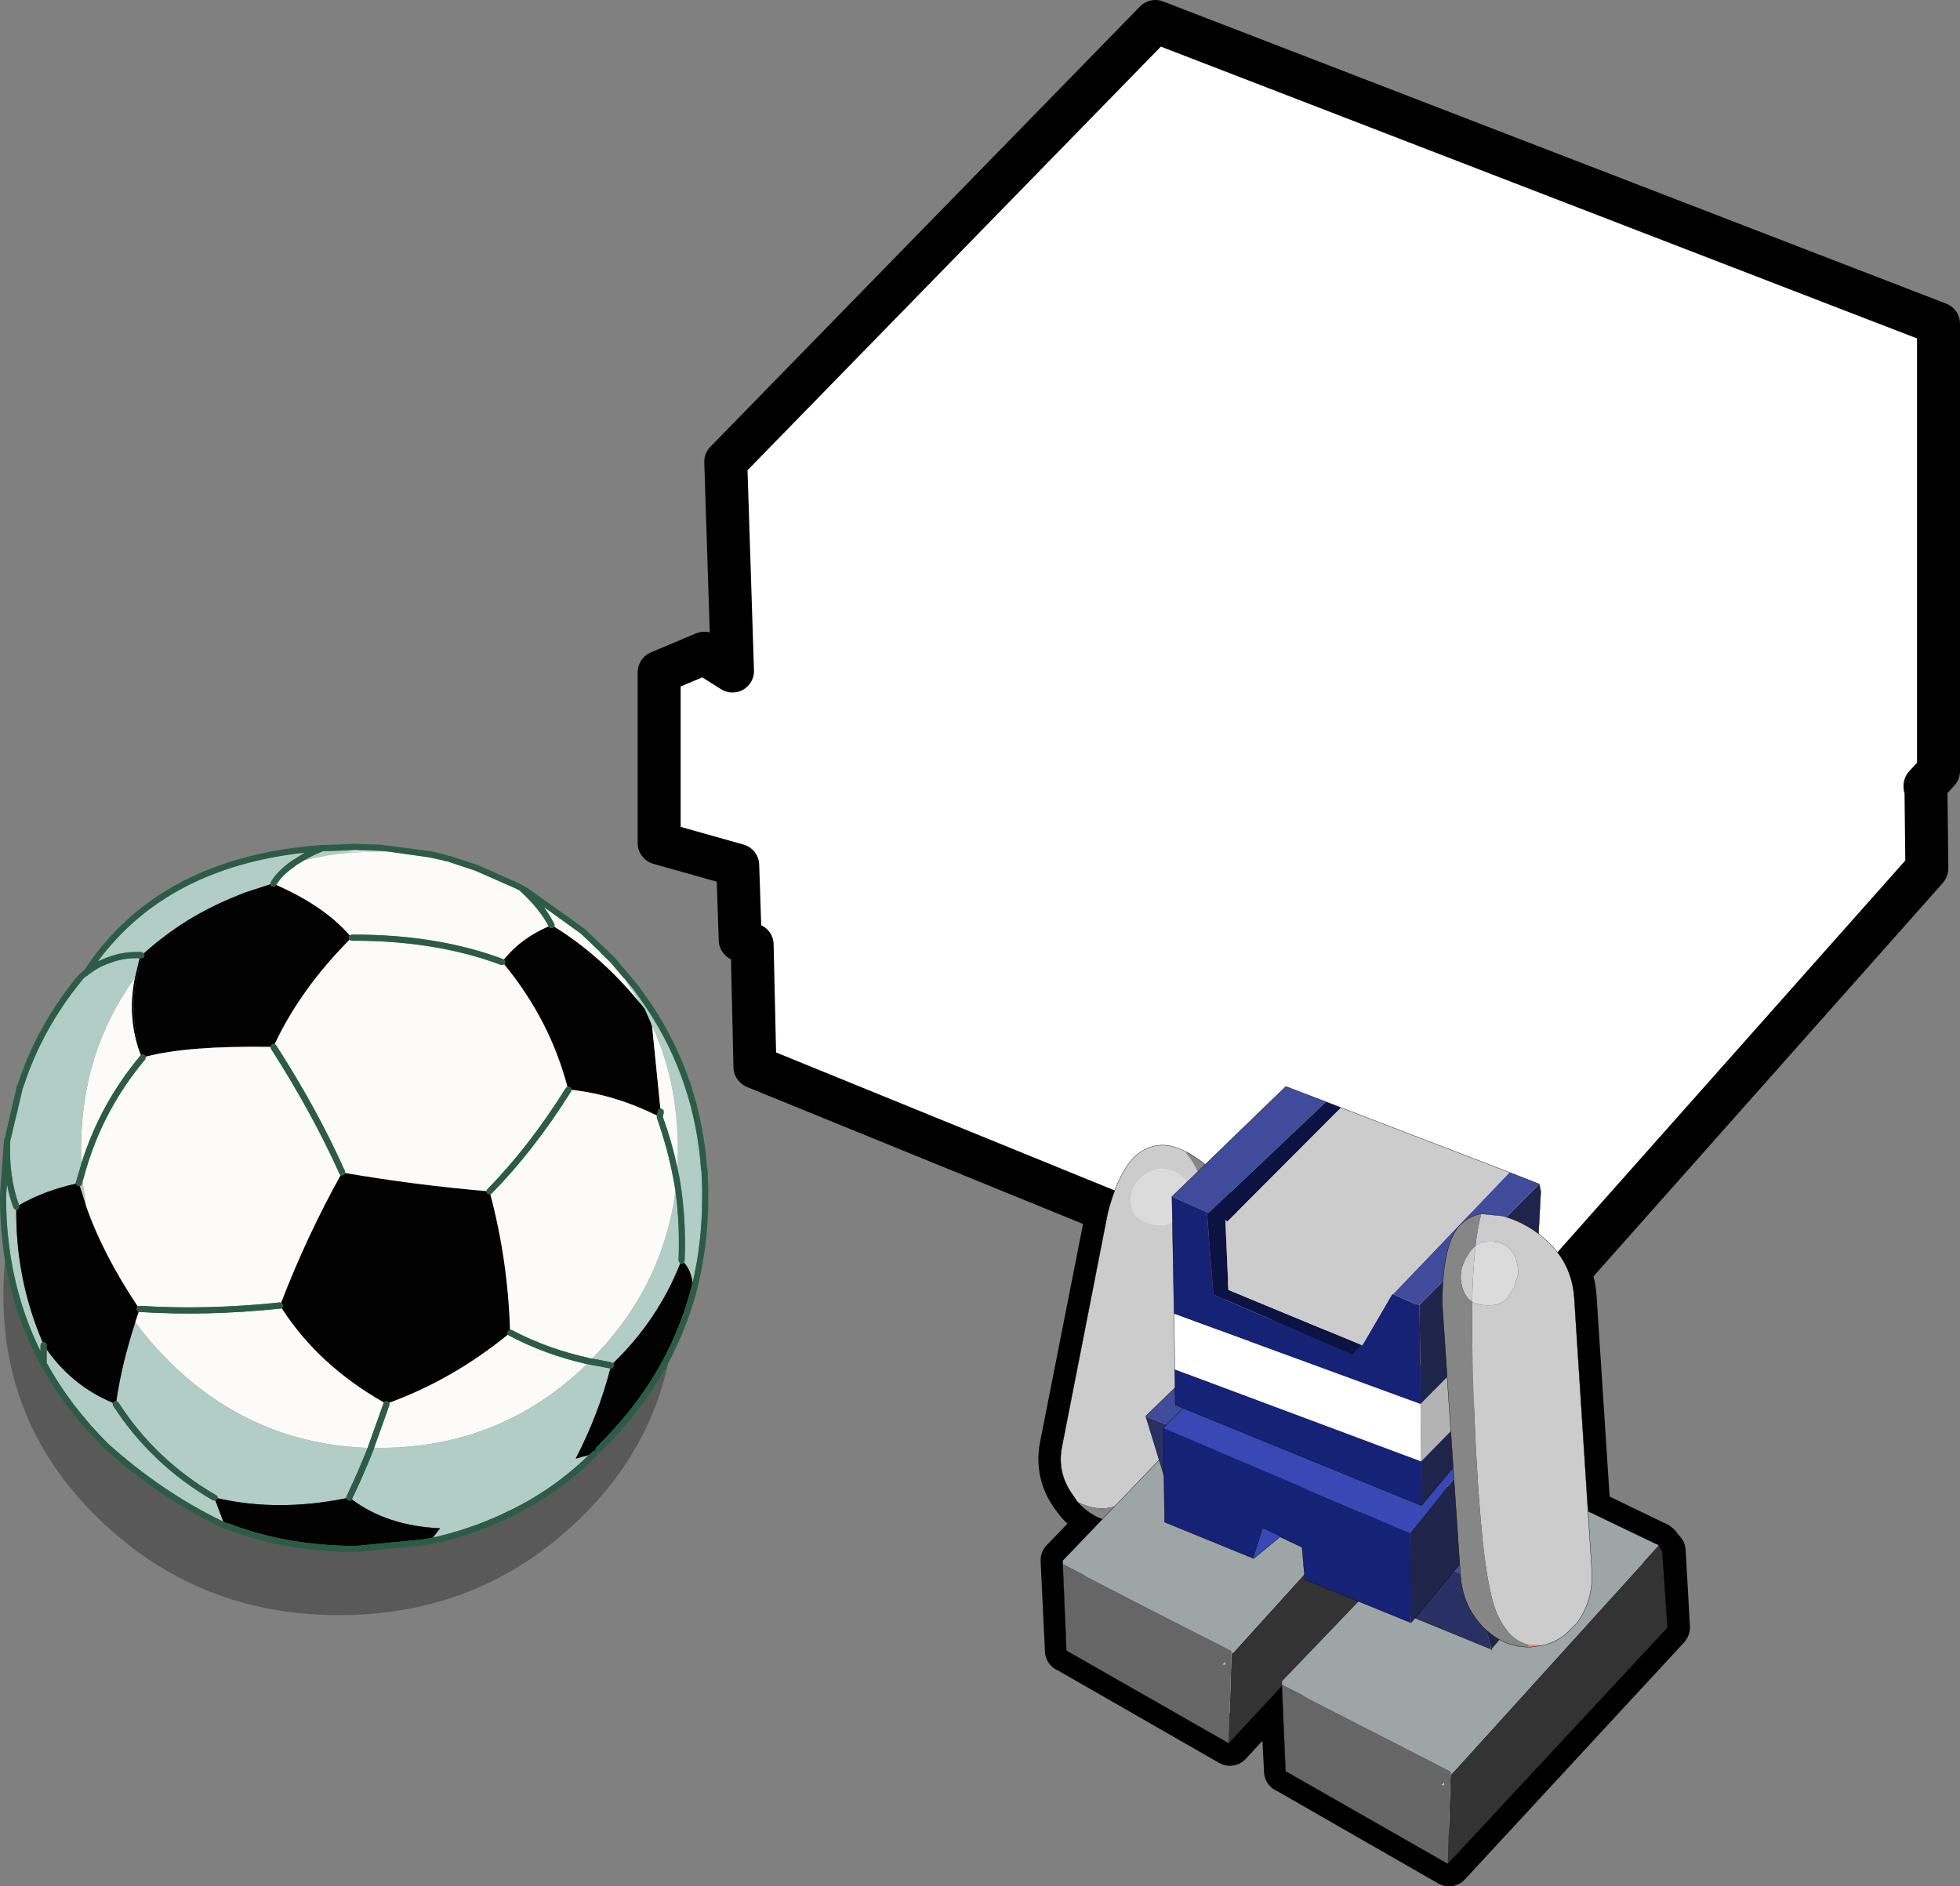
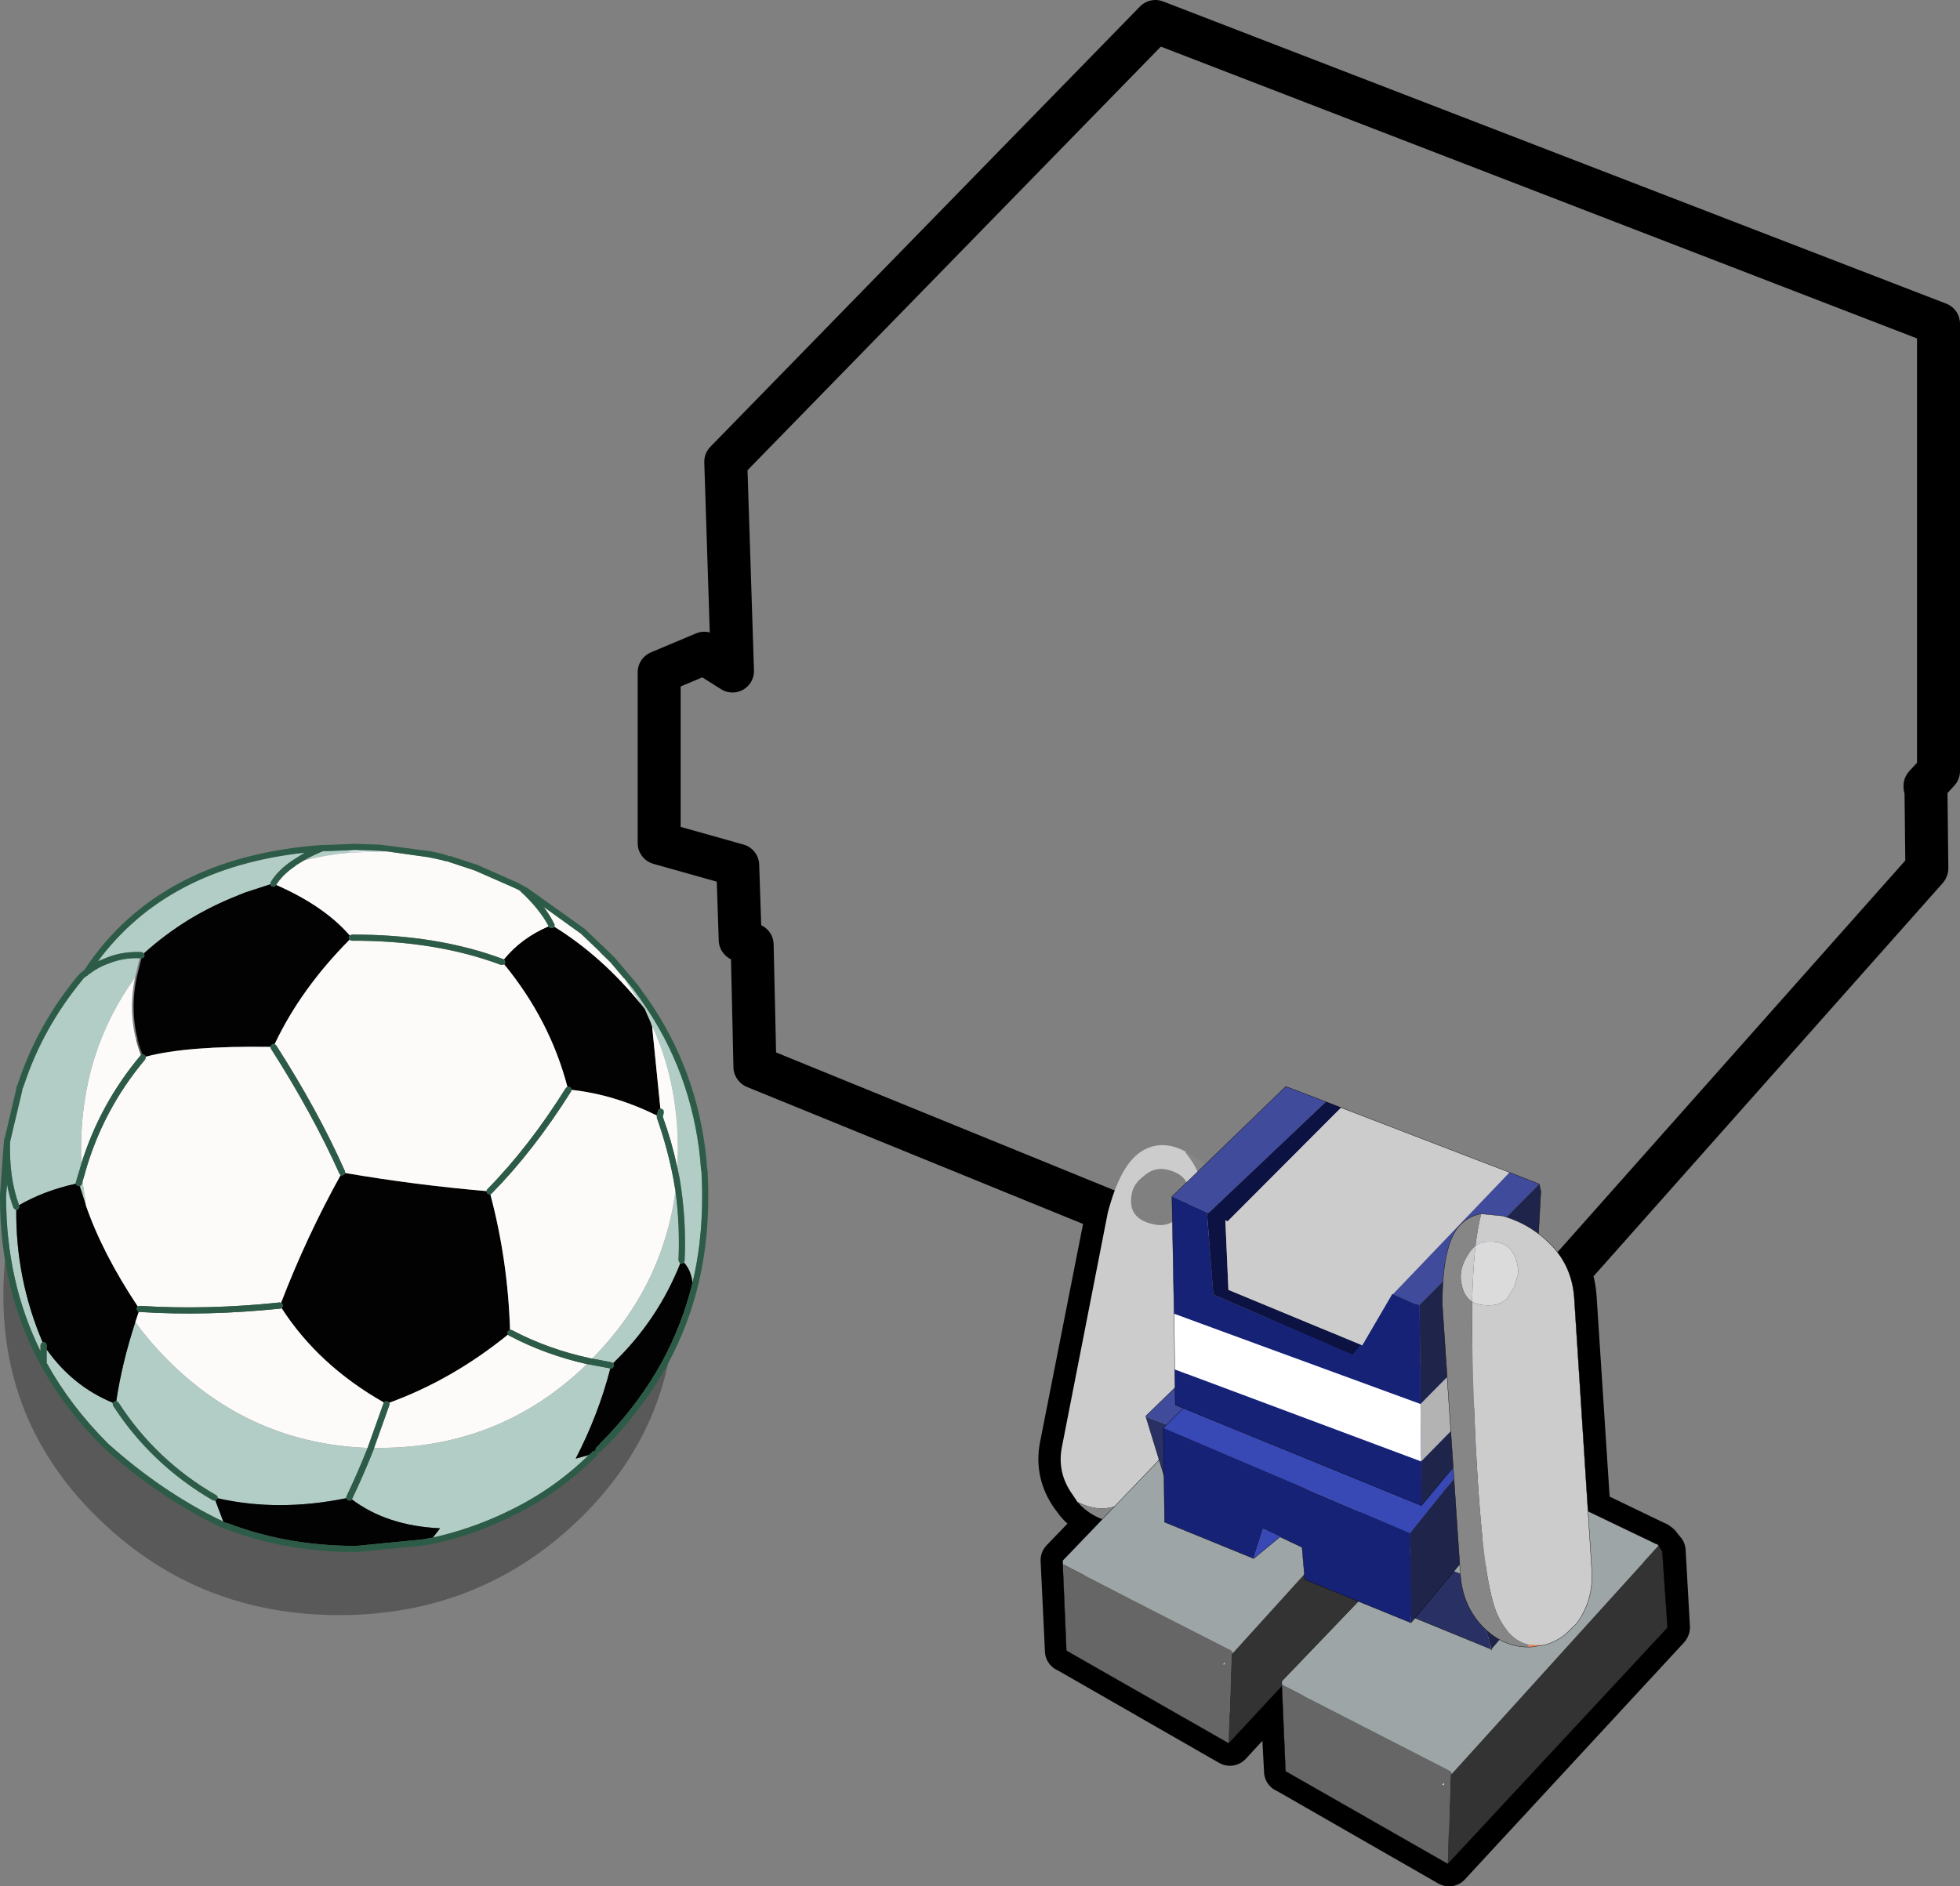
<svg xmlns="http://www.w3.org/2000/svg" height="307.4px" width="319.35px">
  <rect width="100%" height="100%" fill="#808080" stroke="none" />
  <g transform="matrix(1.0, 0.0, 0.0, 1.0, 198.65, 138.9)">
    <path d="M-143.4 20.05 Q-120.7 20.05 -104.65 35.3 -88.65 50.55 -88.65 72.15 -88.65 93.8 -104.65 109.05 -120.7 124.3 -143.4 124.3 -166.1 124.3 -182.1 109.05 -198.15 93.8 -198.1 72.15 -198.15 50.55 -182.1 35.3 -166.1 20.05 -143.4 20.05" fill="#000000" fill-opacity="0.302" fill-rule="evenodd" stroke="none" />
    <path d="M-149.1 1.3 Q-147.75 0.5 -146.0 -0.2 L-145.55 -0.2 -145.5 -0.2 -141.8 -0.35 -141.75 0.05 Q-145.55 0.4 -149.1 1.3 M-96.95 20.5 L-95.95 21.7 -96.0 21.65 -95.75 21.95 -95.5 22.25 -95.0 22.95 -94.3 23.9 -94.35 23.85 -94.15 24.15 Q-86.0 35.7 -84.55 50.1 L-84.55 50.15 -84.5 50.85 -84.45 51.4 -84.45 51.5 -84.35 52.1 -84.25 54.85 -84.25 54.9 -84.25 56.3 Q-84.25 63.5 -85.8 70.1 -86.1 68.05 -87.2 66.85 L-87.1 66.55 Q-86.8 59.75 -87.9 53.25 L-87.9 53.2 -88.3 51.3 -88.2 48.45 Q-88.2 37.25 -92.55 27.9 L-92.6 27.85 -92.7 27.6 -93.55 25.65 -93.55 25.6 -94.25 24.7 -96.95 20.5 M-102.7 98.2 Q-108.8 104.15 -116.55 107.7 L-116.85 107.85 Q-122.25 110.35 -128.05 111.65 L-128.1 111.65 -126.95 110.15 Q-135.6 109.75 -141.3 105.45 L-141.3 105.4 Q-139.45 101.55 -137.75 97.25 L-137.7 97.05 -136.85 97.05 Q-117.1 97.05 -103.0 83.4 L-102.65 83.45 -99.2 84.1 Q-101.15 91.65 -104.85 98.8 L-102.7 98.2 M-162.25 109.1 L-162.4 109.0 Q-172.25 104.25 -181.05 96.35 -187.2 90.2 -191.05 83.2 L-191.05 81.0 Q-186.8 87.0 -180.25 89.7 L-180.3 89.8 -180.2 90.2 Q-174.0 99.75 -163.95 105.6 L-163.55 105.65 -162.25 109.1 M-191.7 79.85 L-191.9 79.95 -192.05 80.3 -192.05 81.3 Q-197.65 69.95 -197.65 56.3 L-197.65 55.9 -197.65 55.85 -197.5 54.1 Q-197.15 56.1 -196.45 57.95 L-196.2 58.2 -196.0 58.25 Q-196.1 69.5 -191.7 79.85 M-195.55 57.5 Q-197.2 52.95 -197.0 47.2 L-196.9 46.65 -196.9 46.7 -195.0 38.7 -195.0 38.55 -195.0 38.45 -194.9 38.4 -194.85 38.15 -194.8 38.05 -194.75 37.95 Q-191.7 28.65 -185.2 20.75 L-185.15 20.7 -185.1 20.6 -184.95 20.45 -184.55 20.15 -184.4 20.1 -184.3 19.95 -184.2 19.9 Q-182.65 18.7 -180.9 18.1 -178.55 17.15 -175.9 17.25 L-176.6 20.2 -176.65 20.4 Q-185.45 32.6 -185.45 48.45 L-185.4 50.75 -185.75 52.0 -185.75 51.95 -186.3 53.8 -186.3 54.0 Q-191.5 55.15 -195.55 57.5 M-175.2 16.45 L-175.55 16.25 Q-178.6 16.1 -181.25 17.15 L-182.7 17.75 Q-171.4 2.5 -149.0 0.05 L-151.05 1.35 Q-153.35 2.9 -154.55 4.85 L-154.6 5.2 -158.6 6.5 -159.75 6.95 -159.85 7.0 Q-164.05 8.65 -167.85 10.95 -171.75 13.35 -175.2 16.45 M-185.65 54.4 L-185.5 54.35 -185.3 54.0 -185.2 53.6 -184.65 57.55 -185.65 54.4 M-176.6 76.55 Q-174.25 79.8 -171.25 82.8 -157.7 96.35 -138.75 97.05 -140.4 101.2 -142.2 104.95 L-142.25 105.25 Q-153.35 107.5 -163.2 105.25 L-163.2 105.05 Q-163.25 104.85 -163.45 104.75 -173.3 99.05 -179.35 89.65 L-179.7 89.4 Q-178.8 83.3 -176.6 76.55 M-88.6 55.15 Q-87.85 60.75 -88.1 66.5 L-87.95 66.85 -87.8 66.95 Q-91.45 76.2 -98.75 83.25 L-99.0 83.1 -102.15 82.5 Q-90.65 70.8 -88.6 55.15" fill="#b1cdc6" fill-rule="evenodd" stroke="none" />
    <path d="M-109.25 12.05 L-109.25 12.1 -108.95 12.35 -108.55 12.3 -108.35 12.1 Q-100.55 16.95 -94.25 24.7 L-93.55 25.6 -93.55 25.65 -92.7 27.6 -92.6 27.85 -92.4 28.35 -91.05 41.75 -91.25 41.85 -91.45 42.15 -91.6 42.9 Q-98.6 39.45 -105.55 38.7 L-105.55 38.55 -105.75 38.25 -106.15 38.2 -106.2 38.2 Q-109.05 27.35 -116.5 18.25 L-116.35 18.05 Q-116.3 17.85 -116.4 17.65 L-116.55 17.45 Q-113.7 13.95 -109.25 12.05 M-85.8 70.1 L-86.2 71.65 Q-90.0 85.5 -100.9 96.35 L-100.9 96.4 -101.5 97.0 -101.65 97.35 -101.6 97.55 -101.7 97.5 -102.05 97.6 -102.45 98.0 -102.5 98.0 -102.7 98.2 -104.85 98.8 Q-101.15 91.65 -99.2 84.1 L-99.15 84.1 Q-98.95 84.15 -98.8 84.0 L-98.6 83.7 -98.7 83.3 -98.75 83.25 Q-91.45 76.2 -87.8 66.95 L-87.6 67.0 -87.25 66.9 -87.2 66.85 Q-86.1 68.05 -85.8 70.1 M-128.1 111.65 L-128.65 111.75 -129.7 111.95 -140.4 113.0 -140.75 113.0 -140.95 113.0 -142.2 113.0 -142.3 113.0 Q-152.55 112.75 -161.45 109.35 L-161.5 109.35 -161.85 109.25 -162.25 109.1 -163.55 105.65 -163.25 105.4 -163.2 105.25 Q-153.35 107.5 -142.25 105.25 L-142.2 105.35 -141.95 105.6 -141.55 105.65 -141.3 105.45 Q-135.6 109.75 -126.95 110.15 L-128.1 111.65 M-191.05 81.0 L-191.05 80.3 Q-191.05 80.1 -191.2 79.95 -191.35 79.8 -191.55 79.8 L-191.7 79.85 Q-196.1 69.5 -196.0 58.25 L-195.8 58.25 -195.55 57.95 -195.5 57.6 -195.55 57.5 Q-191.5 55.15 -186.3 54.0 L-186.2 54.2 -185.9 54.4 -185.65 54.4 -184.65 57.55 Q-181.95 65.35 -176.2 74.0 L-176.2 74.05 Q-176.4 74.15 -176.4 74.4 L-176.25 74.75 -176.05 74.9 -176.6 76.55 Q-178.8 83.3 -179.7 89.4 L-180.05 89.5 -180.25 89.7 Q-186.8 87.0 -191.05 81.0 M-175.6 17.25 L-175.25 17.15 -175.1 16.8 -175.2 16.45 Q-171.75 13.35 -167.85 10.95 -164.05 8.65 -159.85 7.0 L-159.75 6.95 -158.6 6.5 -154.6 5.2 -154.6 5.25 -154.4 5.55 -154.0 5.6 -153.7 5.4 -153.65 5.3 Q-145.8 8.75 -141.65 13.55 L-141.7 13.55 -141.85 13.9 -141.7 14.25 Q-149.65 22.25 -153.9 31.25 L-154.0 31.2 -154.35 31.3 -154.6 31.6 -154.6 31.7 Q-168.2 31.5 -174.9 33.3 L-175.05 33.05 Q-175.25 32.9 -175.45 32.9 -177.75 26.9 -176.35 20.25 L-175.6 17.25 M-143.15 52.6 L-143.05 52.65 -142.7 52.6 -142.4 52.35 -142.4 52.25 Q-131.05 54.2 -119.4 55.2 L-119.4 55.25 -119.25 55.6 -118.9 55.75 -118.75 55.75 Q-115.9 66.5 -115.55 77.8 L-115.65 77.85 -115.95 78.1 -115.95 78.45 -115.9 78.6 Q-124.95 85.95 -135.25 89.7 -135.35 89.5 -135.55 89.45 L-135.9 89.45 -136.1 89.65 Q-146.75 83.6 -152.75 74.3 L-152.65 74.2 -152.55 73.8 -152.7 73.5 -152.85 73.4 Q-148.7 62.6 -143.15 52.6" fill="#020202" fill-rule="evenodd" stroke="none" />
    <path d="M-153.65 5.3 Q-152.6 3.6 -150.5 2.2 L-150.5 2.15 -149.1 1.3 Q-145.55 0.4 -141.75 0.05 L-136.85 -0.15 -135.55 -0.15 -128.8 0.8 -126.7 1.25 -126.0 1.45 -125.75 1.45 -125.55 1.55 -121.3 2.95 -114.7 5.85 -113.9 6.25 -113.9 6.3 Q-110.75 9.2 -109.25 12.05 -113.7 13.95 -116.55 17.45 L-116.65 17.4 Q-127.45 13.35 -141.35 13.4 L-141.65 13.55 Q-145.8 8.75 -153.65 5.3 M-108.35 12.1 L-108.3 12.0 Q-108.25 11.8 -108.35 11.65 -109.05 10.25 -110.05 8.9 L-104.0 13.25 -100.9 16.2 -100.9 16.25 -99.2 17.9 -97.0 20.5 -96.95 20.5 -94.25 24.7 Q-100.55 16.95 -108.35 12.1 M-176.65 20.4 Q-178.0 27.0 -175.7 33.0 L-175.75 33.1 Q-182.35 40.95 -185.4 50.75 L-185.45 48.45 Q-185.45 32.6 -176.65 20.4 M-174.9 33.3 Q-168.2 31.5 -154.6 31.7 L-154.5 32.0 Q-147.75 42.55 -143.35 52.35 L-143.15 52.6 Q-148.7 62.6 -152.85 73.4 L-153.1 73.35 Q-165.0 74.6 -175.85 73.9 L-176.2 74.0 Q-181.95 65.35 -184.65 57.55 L-185.2 53.6 -184.8 52.3 -184.8 52.25 Q-181.9 41.95 -175.0 33.75 L-174.9 33.35 -174.9 33.3 M-153.9 31.25 Q-149.65 22.25 -141.7 14.25 L-141.35 14.4 Q-127.65 14.35 -117.0 18.35 L-116.65 18.3 -116.5 18.25 Q-109.05 27.35 -106.2 38.2 L-106.45 38.4 Q-112.5 48.05 -119.25 54.9 L-119.4 55.2 Q-131.05 54.2 -142.4 52.25 L-142.45 51.95 Q-146.85 42.05 -153.65 31.45 L-153.9 31.25 M-118.75 55.75 L-118.55 55.6 Q-111.7 48.65 -105.6 38.95 L-105.55 38.7 Q-98.6 39.45 -91.6 42.9 L-91.65 43.1 -91.6 43.35 Q-89.85 48.3 -88.9 53.4 L-88.6 55.15 Q-90.65 70.8 -102.15 82.5 L-102.45 82.45 Q-109.4 80.95 -115.25 77.85 L-115.55 77.8 Q-115.9 66.5 -118.75 55.75 M-176.05 74.9 L-175.9 74.9 Q-165.0 75.6 -153.0 74.35 L-152.75 74.3 Q-146.75 83.6 -136.1 89.65 L-136.15 89.75 -138.7 96.9 -138.75 97.05 Q-157.7 96.35 -171.25 82.8 -174.25 79.8 -176.6 76.55 L-176.05 74.9 M-137.7 97.05 L-135.2 90.05 Q-135.15 89.85 -135.25 89.7 -124.95 85.95 -115.9 78.6 L-115.7 78.75 Q-109.85 81.85 -103.0 83.4 -117.1 97.05 -136.85 97.05 L-137.7 97.05 M-92.6 27.85 L-92.55 27.9 Q-88.2 37.25 -88.2 48.45 L-88.3 51.3 Q-89.2 47.1 -90.65 43.1 L-90.5 42.4 -90.55 42.0 -90.85 41.8 -91.05 41.75 -92.4 28.35 -92.6 27.85" fill="#fcfbf9" fill-rule="evenodd" stroke="none" />
    <path d="M-141.8 -0.35 L-141.6 -0.35 -141.5 -0.35 -140.85 -0.4 -136.75 -0.25 -135.55 -0.15 -136.85 -0.15 -141.75 0.05 -141.8 -0.35" fill="#d6e6eb" fill-rule="evenodd" stroke="none" />
    <path d="M-149.1 1.3 L-150.5 2.15 -150.5 2.2 Q-152.6 3.6 -153.65 5.3 L-153.7 5.4 -154.0 5.6 -154.4 5.55 -154.6 5.25 -154.6 5.2 -154.55 4.85 Q-153.35 2.9 -151.05 1.35 L-149.0 0.05 Q-171.4 2.5 -182.7 17.75 L-181.25 17.15 Q-178.6 16.1 -175.55 16.25 L-175.2 16.45 -175.1 16.8 -175.25 17.15 -175.6 17.25 -175.75 17.25 -175.9 17.25 Q-178.55 17.15 -180.9 18.1 -182.65 18.7 -184.2 19.9 L-184.3 19.95 -184.4 20.1 -184.55 20.15 -184.95 20.45 -185.1 20.6 -185.15 20.7 -185.2 20.75 Q-191.7 28.65 -194.75 37.95 L-194.8 38.05 -194.85 38.15 -194.9 38.4 -195.0 38.45 -195.0 38.55 -195.0 38.7 -196.9 46.7 -196.9 46.65 -197.0 47.2 Q-197.2 52.95 -195.55 57.5 L-195.5 57.6 -195.55 57.95 -195.8 58.25 -196.0 58.25 -196.2 58.2 -196.45 57.95 Q-197.15 56.1 -197.5 54.1 L-197.65 55.85 -197.65 55.9 -197.65 56.3 Q-197.65 69.95 -192.05 81.3 L-192.05 80.3 -191.9 79.95 -191.7 79.85 -191.55 79.8 Q-191.35 79.8 -191.2 79.95 -191.05 80.1 -191.05 80.3 L-191.05 81.0 -191.05 83.2 Q-187.2 90.2 -181.05 96.35 -172.25 104.25 -162.4 109.0 L-162.25 109.1 -161.85 109.25 -161.5 109.35 -161.45 109.35 Q-152.55 112.75 -142.3 113.0 L-142.2 113.0 -140.95 113.0 -140.75 113.0 -140.4 113.0 -129.7 111.95 -128.65 111.75 -128.1 111.65 -128.05 111.65 Q-122.25 110.35 -116.85 107.85 L-116.55 107.7 Q-108.8 104.15 -102.7 98.2 L-102.5 98.0 -102.45 98.0 -102.05 97.6 -101.7 97.5 -101.6 97.55 -101.65 97.35 -101.5 97.0 -100.9 96.4 -100.9 96.35 Q-90.0 85.5 -86.2 71.65 L-85.8 70.1 Q-84.25 63.5 -84.25 56.3 L-84.25 54.9 -84.25 54.85 -84.35 52.1 -84.45 51.5 -84.45 51.4 -84.5 50.85 -84.55 50.15 -84.55 50.1 Q-86.0 35.7 -94.15 24.15 L-94.35 23.85 -94.3 23.9 -95.0 22.95 -95.5 22.25 -95.75 21.95 -96.0 21.65 -95.95 21.7 -96.95 20.5 -97.0 20.5 -99.2 17.9 -100.9 16.25 -100.9 16.2 -104.0 13.25 -110.05 8.9 Q-109.05 10.25 -108.35 11.65 -108.25 11.8 -108.3 12.0 L-108.35 12.1 -108.55 12.3 -108.95 12.35 -109.25 12.1 -109.25 12.05 Q-110.75 9.2 -113.9 6.3 L-113.9 6.25 -114.7 5.85 -121.3 2.95 -125.55 1.55 -125.75 1.45 -126.0 1.45 -126.7 1.25 -128.8 0.8 -135.55 -0.15 -136.75 -0.25 -140.85 -0.4 -141.5 -0.35 -141.6 -0.35 -141.8 -0.35 -145.5 -0.2 -145.55 -0.2 -146.0 -0.2 Q-147.75 0.5 -149.1 1.3 M-141.65 13.55 L-141.35 13.4 Q-127.45 13.35 -116.65 17.4 L-116.55 17.45 -116.4 17.65 Q-116.3 17.85 -116.35 18.05 L-116.5 18.25 -116.65 18.3 -117.0 18.35 Q-127.65 14.35 -141.35 14.4 L-141.7 14.25 -141.85 13.9 -141.7 13.55 -141.65 13.55 M-146.1 -1.2 L-145.55 -1.2 -141.8 -1.35 -141.0 -1.4 -140.95 -1.4 -136.7 -1.25 -128.6 -0.2 -126.5 0.25 -126.45 0.3 -125.75 0.5 -125.55 0.6 -125.25 0.6 -121.0 2.0 -120.95 2.0 -114.3 4.95 -113.45 5.4 -113.3 5.45 -113.2 5.55 -112.9 5.75 -112.9 5.7 -112.7 5.8 -112.65 5.85 -103.4 12.45 -103.35 12.5 -100.2 15.5 -98.45 17.2 -96.2 19.85 -95.2 21.05 -95.15 21.1 -95.0 21.3 -94.9 21.4 -94.75 21.6 -94.7 21.65 -94.2 22.35 -93.5 23.35 -93.45 23.4 -93.3 23.6 Q-85.0 35.4 -83.55 50.05 L-83.55 50.1 -83.5 50.7 -83.45 51.35 -83.35 51.95 -83.35 52.0 -83.25 54.85 -83.25 56.3 Q-83.25 64.45 -85.25 71.9 -89.1 86.0 -100.15 97.05 L-100.2 97.05 -100.8 97.7 -101.15 97.85 -101.3 97.85 -101.3 98.1 -101.5 98.45 -101.6 98.55 -101.7 98.6 -101.8 98.7 Q-108.1 104.95 -116.25 108.65 L-116.35 108.7 Q-121.9 111.35 -127.9 112.65 L-128.45 112.75 -129.5 112.95 -140.4 114.0 -140.75 114.0 -140.95 114.0 -142.2 114.0 -142.3 114.0 Q-152.75 113.75 -161.8 110.3 L-162.15 110.2 -162.2 110.15 -162.8 109.95 -162.85 109.9 Q-172.85 105.05 -181.7 97.1 L-181.75 97.05 Q-188.05 90.8 -192.0 83.6 -198.65 71.35 -198.65 56.3 L-198.65 55.85 -198.05 47.55 -198.0 47.15 -198.0 47.0 -197.9 46.5 -197.85 46.45 -196.0 38.55 -196.0 38.35 -195.95 38.15 -195.85 37.95 -195.8 37.9 -195.7 37.6 Q-192.6 28.2 -186.05 20.2 L-185.7 19.85 -185.65 19.75 -185.0 19.25 -185.0 19.2 -184.9 19.15 Q-172.7 0.7 -146.2 -1.2 L-146.1 -1.2 M-175.7 33.0 L-175.55 32.95 -175.45 32.9 Q-175.25 32.9 -175.05 33.05 L-174.9 33.3 -174.9 33.35 -175.0 33.75 Q-181.9 41.95 -184.8 52.25 L-184.8 52.3 -185.2 53.6 -185.3 54.0 -185.5 54.35 -185.65 54.4 -185.9 54.4 -186.2 54.2 -186.3 54.0 -186.3 53.8 -185.75 51.95 -185.75 52.0 -185.4 50.75 Q-182.35 40.95 -175.75 33.1 L-175.7 33.0 M-154.6 31.7 L-154.6 31.6 -154.35 31.3 -154.0 31.2 -153.9 31.25 -153.65 31.45 Q-146.85 42.05 -142.45 51.95 L-142.4 52.25 -142.4 52.35 -142.7 52.6 -143.05 52.65 -143.15 52.6 -143.35 52.35 Q-147.75 42.55 -154.5 32.0 L-154.6 31.7 M-119.4 55.2 L-119.25 54.9 Q-112.5 48.05 -106.45 38.4 L-106.2 38.2 -106.15 38.2 -105.75 38.25 -105.55 38.55 -105.55 38.7 -105.6 38.95 Q-111.7 48.65 -118.55 55.6 L-118.75 55.75 -118.9 55.75 -119.25 55.6 -119.4 55.25 -119.4 55.2 M-152.75 74.3 L-153.0 74.35 Q-165.0 75.6 -175.9 74.9 L-176.05 74.9 -176.25 74.75 -176.4 74.4 Q-176.4 74.15 -176.2 74.05 L-176.2 74.0 -175.85 73.9 Q-165.0 74.6 -153.1 73.35 L-152.85 73.4 -152.7 73.5 -152.55 73.8 -152.65 74.2 -152.75 74.3 M-138.75 97.05 L-138.7 96.9 -136.15 89.75 -136.1 89.65 -135.9 89.45 -135.55 89.45 Q-135.35 89.5 -135.25 89.7 -135.15 89.85 -135.2 90.05 L-137.7 97.05 -137.75 97.25 Q-139.45 101.55 -141.3 105.4 L-141.3 105.45 -141.55 105.65 -141.95 105.6 -142.2 105.35 -142.25 105.25 -142.2 104.95 Q-140.4 101.2 -138.75 97.05 M-180.25 89.7 L-180.05 89.5 -179.7 89.4 -179.35 89.65 Q-173.3 99.05 -163.45 104.75 -163.25 104.85 -163.2 105.05 L-163.2 105.25 -163.25 105.4 -163.55 105.65 -163.95 105.6 Q-174.0 99.75 -180.2 90.2 L-180.3 89.8 -180.25 89.7 M-91.05 41.75 L-90.85 41.8 -90.55 42.0 -90.5 42.4 -90.65 43.1 Q-89.2 47.1 -88.3 51.3 L-87.9 53.2 -87.9 53.25 Q-86.8 59.75 -87.1 66.55 L-87.2 66.85 -87.25 66.9 -87.6 67.0 -87.8 66.95 -87.95 66.85 -88.1 66.5 Q-87.85 60.75 -88.6 55.15 L-88.9 53.4 Q-89.85 48.3 -91.6 43.35 L-91.65 43.1 -91.6 42.9 -91.45 42.15 -91.25 41.85 -91.05 41.75 M-115.55 77.8 L-115.25 77.85 Q-109.4 80.95 -102.45 82.45 L-102.15 82.5 -99.0 83.1 -98.75 83.25 -98.7 83.3 -98.6 83.7 -98.8 84.0 Q-98.95 84.15 -99.15 84.1 L-99.2 84.1 -102.65 83.45 -103.0 83.4 Q-109.85 81.85 -115.7 78.75 L-115.9 78.6 -115.95 78.45 -115.95 78.1 -115.65 77.85 -115.55 77.8" fill="#2c5c47" fill-rule="evenodd" stroke="none" />
-     <path d="M-175.9 17.25 L-175.75 17.25 -175.6 17.25 -176.35 20.25 Q-177.75 26.9 -175.45 32.9 L-175.55 32.95 -175.7 33.0 Q-178.0 27.0 -176.65 20.4 L-176.6 20.2 -175.9 17.25" fill="#000000" fill-rule="evenodd" stroke="none" />
-     <path d="M115.15 -10.8 L115.3 2.6 115.25 2.7 57.05 68.25 Q57.85 70.25 58.0 72.6 L60.25 107.25 71.25 112.55 71.3 112.55 71.7 112.85 71.7 112.9 72.45 113.8 72.5 113.85 73.2 126.3 73.15 126.4 37.5 164.95 37.45 165.0 37.35 164.95 10.85 149.75 10.8 149.75 10.8 149.65 10.1 136.3 1.8 145.3 1.75 145.35 1.65 145.3 -24.85 130.1 -24.9 130.1 -24.9 130.0 -25.6 115.35 -19.25 108.75 Q-21.55 107.85 -23.15 106.0 L-24.05 104.8 Q-26.6 101.1 -25.75 96.75 L-18.25 58.7 -18.2 58.4 -75.6 35.0 -75.65 34.95 -75.65 34.85 -76.1 15.05 -78.0 14.3 -78.05 14.25 -78.05 14.15 -78.45 2.1 -91.25 -1.5 -91.25 -29.35 -91.15 -29.4 -83.9 -32.45 -79.3 -29.55 -80.4 -63.65 -10.4 -135.4 117.2 -86.15 117.2 -13.25 115.0 -10.85 115.0 -10.65 115.1 -10.75 115.15 -10.8" fill="#ffffff" fill-rule="evenodd" stroke="none" />
    <path d="M115.15 -10.8 L115.3 2.6 115.25 2.7 57.05 68.25 Q57.85 70.25 58.0 72.6 L60.25 107.25 71.25 112.55 71.3 112.55 71.7 112.85 71.7 112.9 72.45 113.8 72.5 113.85 73.2 126.3 73.15 126.4 37.5 164.95 37.45 165.0 37.35 164.95 10.85 149.75 10.8 149.75 10.8 149.65 10.1 136.3 1.8 145.3 1.75 145.35 1.65 145.3 -24.85 130.1 -24.9 130.1 -24.9 130.0 -25.6 115.35 -19.25 108.75 Q-21.55 107.85 -23.15 106.0 L-24.05 104.8 Q-26.6 101.1 -25.75 96.75 L-18.25 58.7 -18.2 58.4 -75.6 35.0 -75.65 34.95 -75.65 34.85 -76.1 15.05 -78.0 14.3 -78.05 14.25 -78.05 14.15 -78.45 2.1 -91.25 -1.5 -91.25 -29.35 -91.15 -29.4 -83.9 -32.45 -79.3 -29.55 -80.4 -63.65 -10.4 -135.4 117.2 -86.15 117.2 -13.25 115.0 -10.85 115.0 -10.65 115.1 -10.75 115.15 -10.8 Z" fill="none" stroke="#000000" stroke-linecap="round" stroke-linejoin="round" stroke-width="7.0" />
    <path d="M-5.8 48.6 L-5.4 48.8 -5.35 48.8 -5.45 48.95 -5.8 48.6" fill="#ffc79c" fill-rule="evenodd" stroke="none" />
    <path d="M-6.3 59.25 Q-5.45 58.35 -4.95 57.3 -4.7 56.0 -4.9 54.95 -5.4 52.3 -8.75 51.65 -10.7 51.3 -12.35 52.8 -13.95 54.0 -14.25 55.65 -15.05 59.8 -10.5 60.65 -9.05 60.95 -7.75 60.3 -7.0 59.95 -6.3 59.25 M-23.1 105.85 L-23.9 104.65 Q-26.5 101.05 -25.6 96.75 L-18.15 58.7 Q-16.1 50.9 -12.7 48.75 -9.55 46.75 -5.8 48.6 L-5.45 48.95 Q-0.55 54.8 -2.0 66.4 -7.35 108.45 -20.05 106.85 -21.55 106.65 -23.1 105.85" fill="#cccccc" fill-rule="evenodd" stroke="none" />
    <path d="M-5.35 48.8 Q-1.25 51.05 1.3 54.7 3.65 58.45 2.8 62.75 L-4.65 100.75 Q-5.5 105.15 -9.1 107.65 -12.8 110.1 -17.1 109.2 -20.75 108.55 -23.1 105.85 -21.55 106.65 -20.05 106.85 -7.35 108.45 -2.0 66.4 -0.55 54.8 -5.45 48.95 L-5.35 48.8" fill="#868686" fill-rule="evenodd" stroke="none" />
-     <path d="M-6.3 59.25 Q-7.0 59.95 -7.75 60.3 -9.05 60.95 -10.5 60.65 -15.05 59.8 -14.25 55.65 -13.95 54.0 -12.35 52.8 -10.7 51.3 -8.75 51.65 -5.4 52.3 -4.9 54.95 -4.7 56.0 -4.95 57.3 -5.45 58.35 -6.3 59.25" fill="#dbdbdb" fill-rule="evenodd" stroke="none" />
-     <path d="M-23.1 105.85 L-23.9 104.65 Q-26.5 101.05 -25.6 96.75 L-18.15 58.7 Q-16.1 50.9 -12.7 48.75 -9.55 46.75 -5.8 48.6 L-5.4 48.8 -5.35 48.8 Q-1.25 51.05 1.3 54.7 3.65 58.45 2.8 62.75 L-4.65 100.75 Q-5.5 105.15 -9.1 107.65 -12.8 110.1 -17.1 109.2 -20.75 108.55 -23.1 105.85 Z" fill="none" stroke="#000000" stroke-linecap="round" stroke-linejoin="round" stroke-width="0.05" />
    <path d="M0.55 132.35 L0.95 132.35 0.95 131.95 0.55 132.35" fill="#cccccc" fill-rule="evenodd" stroke="none" />
    <path d="M1.55 145.2 L37.35 106.7 36.5 94.3 35.9 93.3 2.2 130.5 2.0 130.7 1.55 145.2" fill="#333333" fill-rule="evenodd" stroke="none" />
    <path d="M2.0 130.7 L2.2 130.5 2.0 130.1 2.0 130.7" fill="#485051" fill-rule="evenodd" stroke="none" />
    <path d="M35.9 93.3 L35.5 93.05 Q22.05 86.45 8.4 80.05 L-25.5 115.4 -25.5 116.0 Q-11.9 123.05 2.0 130.1 L2.2 130.5 35.9 93.3" fill="#9da5a6" fill-rule="evenodd" stroke="none" />
    <path d="M-25.5 116.0 L-24.9 130.1 1.55 145.2 2.0 130.7 2.0 130.1 Q-11.9 123.05 -25.5 116.0 M0.55 132.35 L0.95 131.95 0.95 132.35 0.55 132.35" fill="#666666" fill-rule="evenodd" stroke="none" />
    <path d="M1.55 145.2 L37.35 106.7 36.5 94.3 35.9 93.3 35.5 93.05 Q22.05 86.45 8.4 80.05 L-25.5 115.4 -25.5 116.0 -24.9 130.1 1.55 145.2 Z" fill="none" stroke="#000000" stroke-linecap="round" stroke-linejoin="round" stroke-width="0.05" />
    <path d="M8.7 110.25 L8.7 110.35 8.75 110.25 8.7 110.25 M5.7 98.7 L7.55 106.05 8.0 107.95 8.15 108.25 8.3 108.95 8.65 110.15 16.65 100.8 13.95 89.55 5.7 98.7" fill="#1f244b" fill-rule="evenodd" stroke="none" />
    <path d="M13.75 89.3 L-3.25 83.4 -11.95 91.85 -11.95 91.95 5.7 98.7 13.95 89.55 13.75 89.3" fill="#404b9b" fill-rule="evenodd" stroke="none" />
    <path d="M-11.95 91.95 L-8.5 103.2 8.6 110.2 8.35 109.1 8.25 108.7 7.95 107.65 8.0 107.95 7.55 106.05 5.7 98.7 -11.95 91.95 M7.55 106.05 L7.5 106.05 7.45 105.65 7.55 106.05" fill="#293063" fill-rule="evenodd" stroke="none" />
    <path d="M-11.95 91.95 L-8.5 103.2 8.6 110.2 8.7 110.25 8.7 110.35 8.75 110.25 8.7 110.25 M13.75 89.3 L-3.25 83.4 -11.95 91.85 -11.95 91.95 M8.6 110.2 L8.65 110.15 16.65 100.8 13.95 89.55 14.1 89.55 13.75 89.3 13.95 89.55" fill="none" stroke="#000000" stroke-linecap="round" stroke-linejoin="round" stroke-width="0.05" />
    <path d="M36.25 152.0 L36.65 152.0 36.65 151.6 36.25 152.0" fill="#cccccc" fill-rule="evenodd" stroke="none" />
    <path d="M37.25 164.85 L73.05 126.35 72.2 113.95 71.6 112.95 37.9 150.15 37.7 150.35 37.25 164.85" fill="#333333" fill-rule="evenodd" stroke="none" />
    <path d="M37.9 150.15 L37.7 149.75 37.7 150.35 37.9 150.15" fill="#485051" fill-rule="evenodd" stroke="none" />
    <path d="M71.6 112.95 Q71.4 112.7 71.2 112.7 L44.1 99.7 10.2 135.05 10.2 135.65 37.7 149.75 37.9 150.15 71.6 112.95" fill="#9da5a6" fill-rule="evenodd" stroke="none" />
    <path d="M10.2 135.65 L10.8 149.75 37.25 164.85 37.7 150.35 37.7 149.75 10.2 135.65 M36.25 152.0 L36.65 151.6 36.65 152.0 36.25 152.0" fill="#666666" fill-rule="evenodd" stroke="none" />
    <path d="M71.6 112.95 Q71.4 112.7 71.2 112.7 L44.1 99.7 10.2 135.05 10.2 135.65 10.8 149.75 37.25 164.85 73.05 126.35 72.2 113.95 71.6 112.95 Z" fill="none" stroke="#000000" stroke-linecap="round" stroke-linejoin="round" stroke-width="0.05" />
    <path d="M49.65 109.2 L41.4 118.35 43.25 125.7 43.7 127.6 43.85 127.9 44.0 128.6 44.35 129.8 52.35 120.45 49.65 109.2 M44.4 129.9 L44.4 130.0 44.45 129.9 44.4 129.9" fill="#1f244b" fill-rule="evenodd" stroke="none" />
-     <path d="M49.65 109.2 L49.45 108.95 32.45 103.05 23.75 111.5 23.75 111.6 41.4 118.35 49.65 109.2" fill="#404b9b" fill-rule="evenodd" stroke="none" />
    <path d="M41.4 118.35 L23.75 111.6 27.2 122.85 44.3 129.85 44.05 128.75 43.95 128.35 43.65 127.3 43.7 127.6 43.25 125.7 41.4 118.35 M43.25 125.7 L43.2 125.7 43.15 125.3 43.25 125.7" fill="#293063" fill-rule="evenodd" stroke="none" />
    <path d="M23.75 111.6 L23.75 111.5 32.45 103.05 49.45 108.95 49.65 109.2 52.35 120.45 44.35 129.8 44.3 129.85 44.4 129.9 44.4 130.0 44.45 129.9 44.4 129.9 M23.75 111.6 L27.2 122.85 44.3 129.85 M49.45 108.95 L49.8 109.2 49.65 109.2" fill="none" stroke="#000000" stroke-linecap="round" stroke-linejoin="round" stroke-width="0.05" />
    <path d="M31.1 110.95 L31.25 125.55 49.1 104.1 48.5 89.3 31.1 110.95" fill="#1f244b" fill-rule="evenodd" stroke="none" />
    <path d="M31.1 110.95 L-9.1 93.8 -8.9 109.15 5.55 115.05 5.6 115.1 7.15 110.25 9.9 111.55 13.5 113.25 13.95 118.5 31.25 125.55 31.1 110.95" fill="#162276" fill-rule="evenodd" stroke="none" />
    <path d="M-9.1 93.8 L31.1 110.95 48.5 89.3 9.6 75.1 -9.1 93.8 M9.9 111.55 L7.15 110.25 5.6 115.1 9.9 111.55" fill="#3848b4" fill-rule="evenodd" stroke="none" />
    <path d="M31.25 125.55 L13.95 118.5 13.5 113.25 9.9 111.55 5.6 115.1 5.55 115.05 -8.9 109.15 -9.1 93.8 9.6 75.1 48.5 89.3 49.1 104.1 31.25 125.55 Z" fill="none" stroke="#000000" stroke-linecap="round" stroke-linejoin="round" stroke-width="0.05" />
    <path d="M-2.0 58.65 Q-4.8 57.4 -7.7 56.1 L10.85 38.15 17.4 40.65 -1.7 58.75 -2.0 58.65 M32.65 73.75 L31.8 73.55 28.3 72.0 47.3 52.15 52.15 54.05 32.65 73.75" fill="#404b9b" fill-rule="evenodd" stroke="none" />
    <path d="M32.8 89.9 L32.65 73.75 52.15 54.05 52.4 55.25 51.55 70.9 32.8 89.9 M51.0 80.8 L50.8 85.0 32.95 106.45 32.9 99.25 51.0 80.8" fill="#1f244b" fill-rule="evenodd" stroke="none" />
    <path d="M-7.7 56.1 Q-4.8 57.4 -2.0 58.65 L-0.95 72.05 21.75 81.9 23.1 80.25 23.3 80.35 28.2 71.95 28.3 72.0 31.8 73.55 32.65 73.75 32.8 89.9 -7.35 75.2 -7.7 56.1 M32.95 106.45 L-7.15 90.05 -7.25 84.25 32.9 99.25 32.95 106.45" fill="#162276" fill-rule="evenodd" stroke="none" />
    <path d="M-2.0 58.65 L-1.7 58.75 17.4 40.65 19.85 41.6 1.35 60.15 Q1.15 60.0 1.0 59.95 L1.5 71.3 23.1 80.25 21.75 81.9 -0.95 72.05 -2.0 58.65" fill="#0c1241" fill-rule="evenodd" stroke="none" />
    <path d="M28.3 72.0 L28.2 71.95 23.3 80.35 23.1 80.25 1.5 71.3 1.0 59.95 Q1.15 60.0 1.35 60.15 L19.85 41.6 47.3 52.15 28.3 72.0" fill="#cccccc" fill-rule="evenodd" stroke="none" />
    <path d="M-7.35 75.2 L32.8 89.9 32.9 99.25 -7.25 84.25 -7.35 75.2" fill="#ffffff" fill-rule="evenodd" stroke="none" />
    <path d="M51.55 70.9 L51.0 80.8 32.9 99.25 32.8 89.9 51.55 70.9" fill="#b3b3b3" fill-rule="evenodd" stroke="none" />
    <path d="M17.4 40.65 L10.85 38.15 -7.7 56.1 -7.35 75.2 -7.25 84.25 -7.15 90.05 32.95 106.45 50.8 85.0 51.0 80.8 51.55 70.9 52.4 55.25 52.15 54.05 47.3 52.15 19.85 41.6 17.4 40.65 Z" fill="none" stroke="#000000" stroke-linecap="round" stroke-linejoin="round" stroke-width="0.05" />
    <path d="M52.85 129.2 L50.8 129.5 50.35 129.5 50.4 129.1 52.85 129.2" fill="#ea8559" fill-rule="evenodd" stroke="none" />
    <path d="M42.7 58.9 L46.2 59.25 Q50.85 60.6 54.15 64.05 57.5 67.55 57.85 72.6 L60.7 116.85 Q61.05 121.9 58.2 125.7 L56.45 127.4 Q54.85 128.7 52.85 129.2 L50.4 129.1 Q47.05 128.3 45.15 123.8 44.0 120.9 43.2 114.5 42.0 104.75 41.4 86.95 41.15 79.1 41.2 73.25 39.55 72.15 39.35 69.35 39.3 67.45 40.5 65.65 41.05 64.65 41.75 64.15 41.35 67.9 41.2 73.25 42.4 73.9 44.3 73.8 45.85 73.75 46.95 72.65 L48.0 70.95 48.75 68.65 Q48.7 67.1 48.2 65.95 47.1 63.2 43.6 63.45 42.65 63.5 41.75 64.15 42.15 60.95 42.7 58.9" fill="#cccccc" fill-rule="evenodd" stroke="none" />
    <path d="M50.35 129.5 Q46.2 129.5 42.95 126.2 39.65 122.75 39.3 117.75 L36.35 73.75 Q36.3 64.4 38.95 61.05 40.55 59.25 42.7 58.9 42.15 60.95 41.75 64.15 41.05 64.65 40.5 65.65 39.3 67.45 39.35 69.35 39.55 72.15 41.2 73.25 41.15 79.1 41.4 86.95 42.0 104.75 43.2 114.5 44.0 120.9 45.15 123.8 47.05 128.3 50.4 129.1 L50.35 129.5" fill="#868686" fill-rule="evenodd" stroke="none" />
    <path d="M41.75 64.15 Q42.65 63.5 43.6 63.45 47.1 63.2 48.2 65.95 48.7 67.1 48.75 68.65 L48.0 70.95 46.95 72.65 Q45.85 73.75 44.3 73.8 42.4 73.9 41.2 73.25 41.35 67.9 41.75 64.15" fill="#dbdbdb" fill-rule="evenodd" stroke="none" />
    <path d="M42.7 58.9 L46.2 59.25 Q50.85 60.6 54.15 64.05 57.5 67.55 57.85 72.6 L60.7 116.85 Q61.05 121.9 58.2 125.7 L56.45 127.4 Q54.85 128.7 52.85 129.2 L50.8 129.5 50.35 129.5 Q46.2 129.5 42.95 126.2 39.65 122.75 39.3 117.75 L36.35 73.75 Q36.3 64.4 38.95 61.05 40.55 59.25 42.7 58.9 Z" fill="none" stroke="#000000" stroke-linecap="round" stroke-linejoin="round" stroke-width="0.05" />
  </g>
</svg>